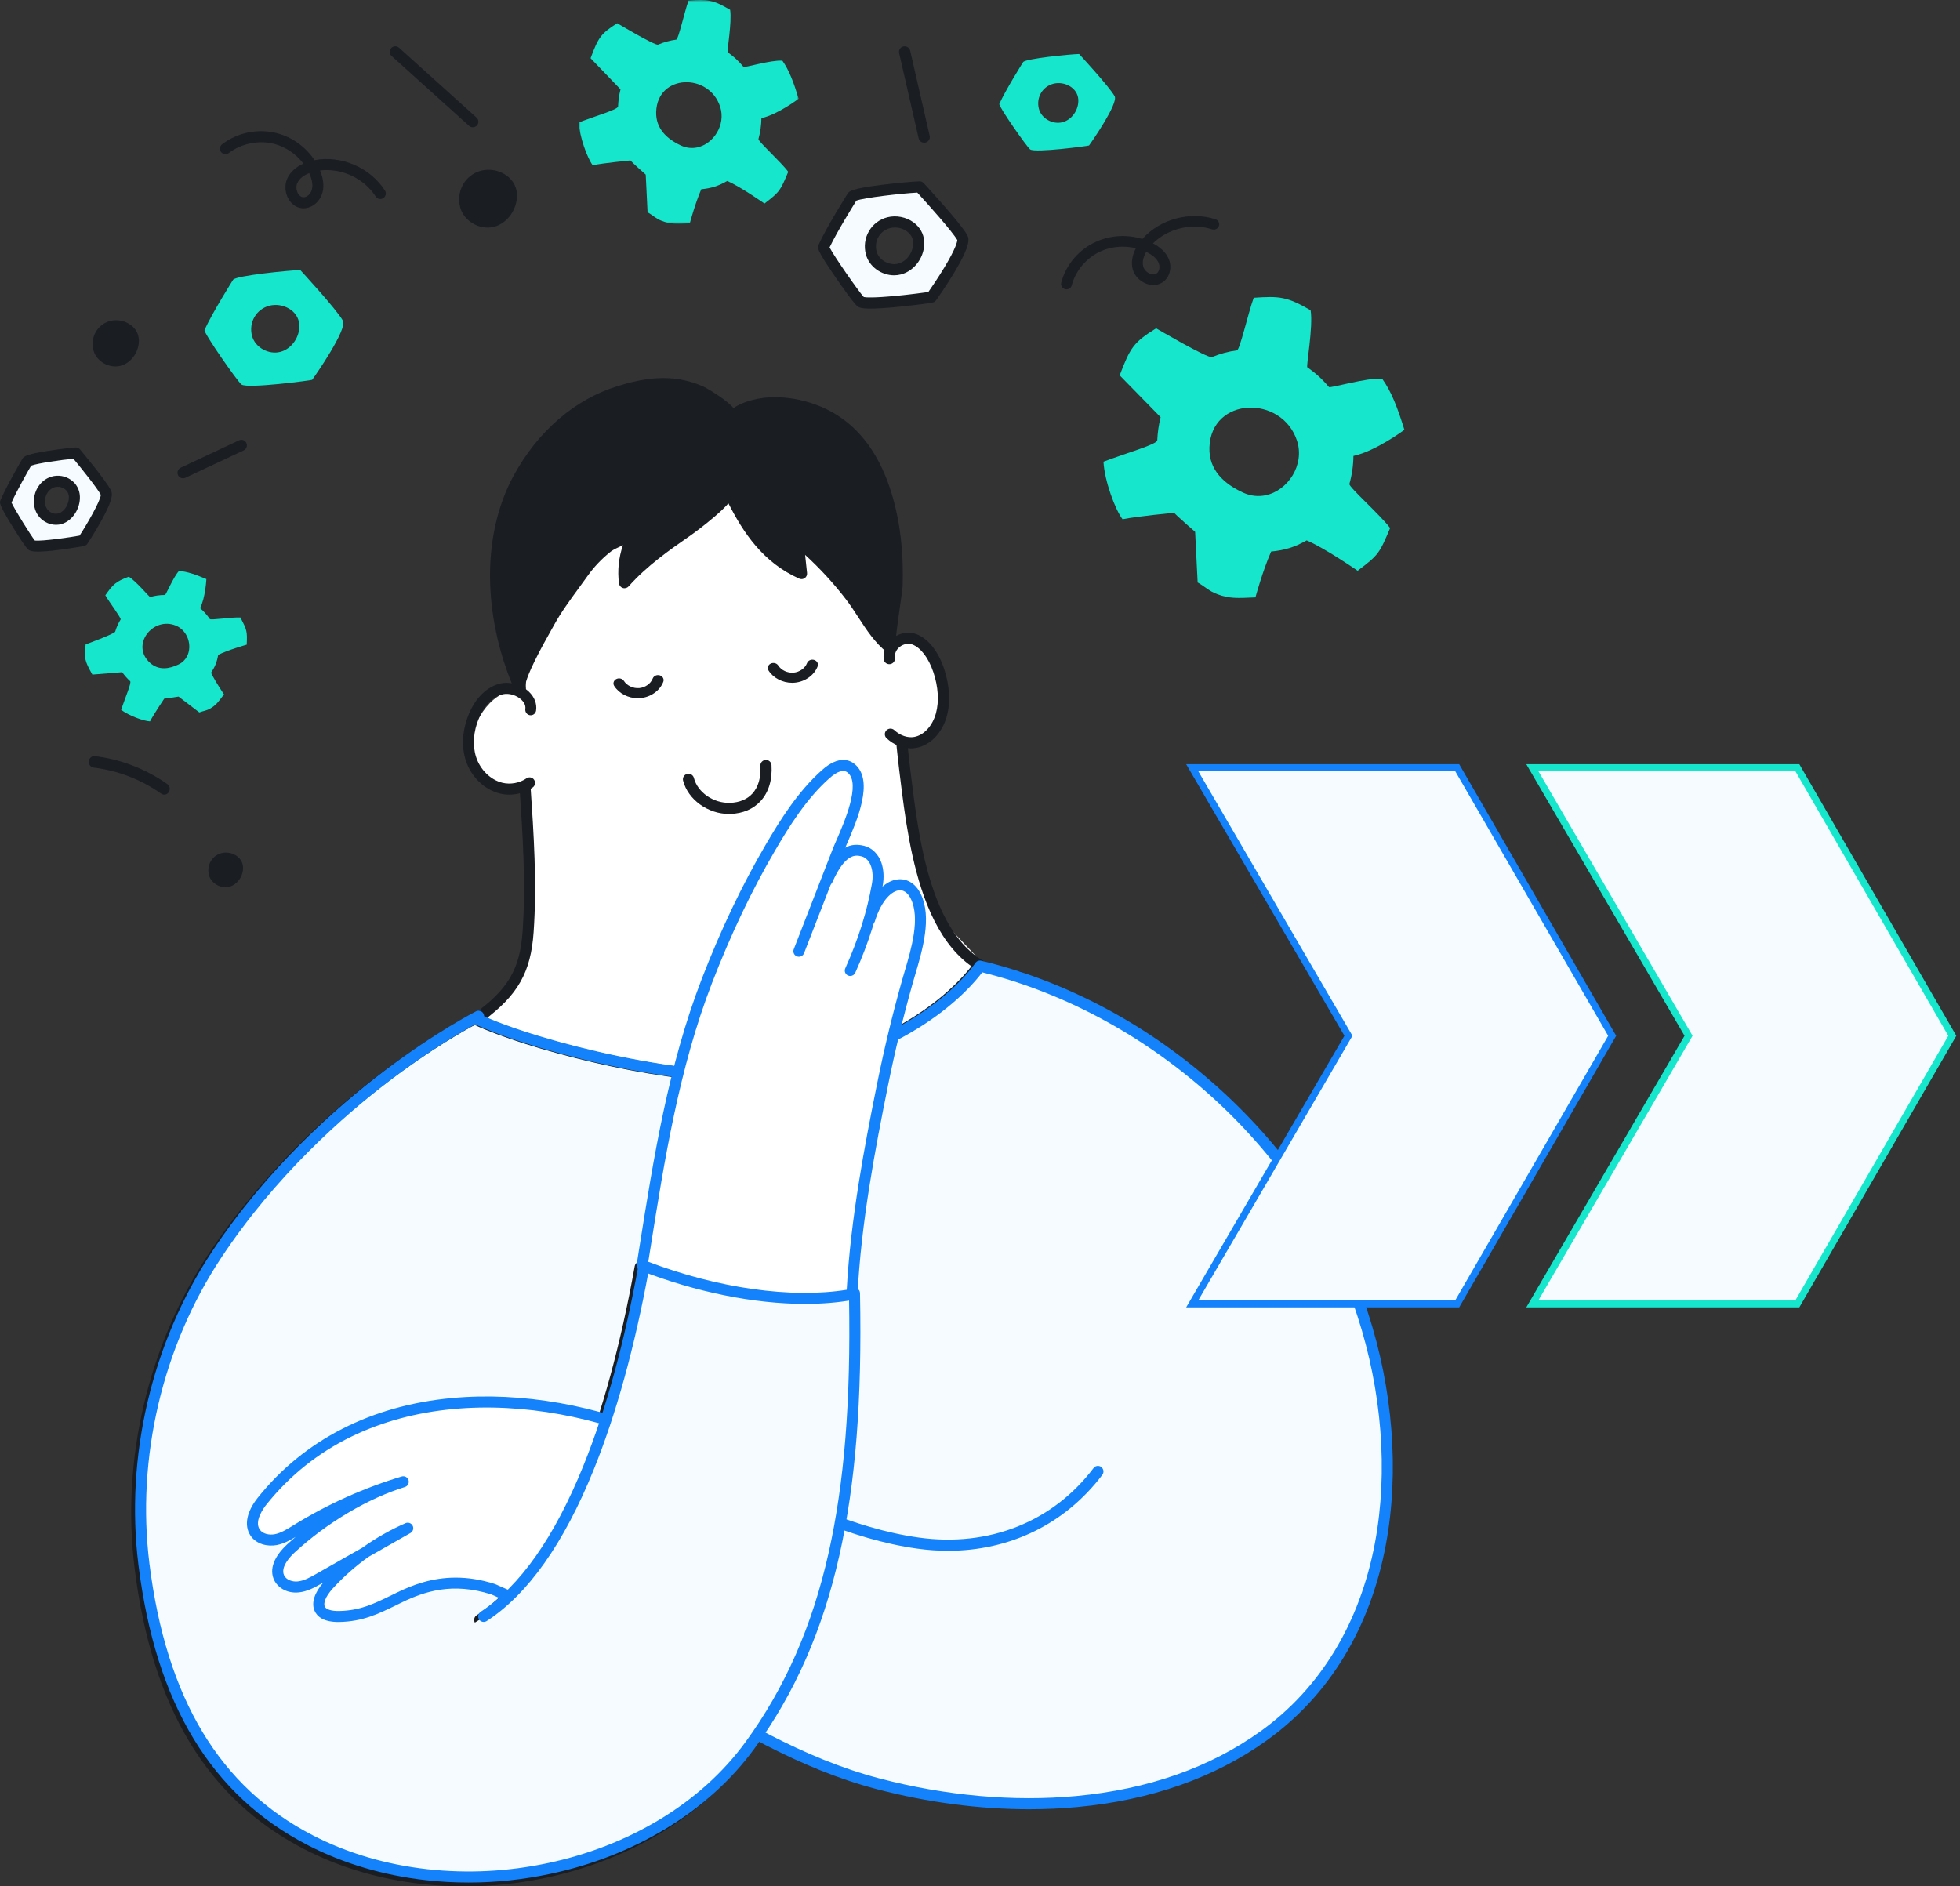
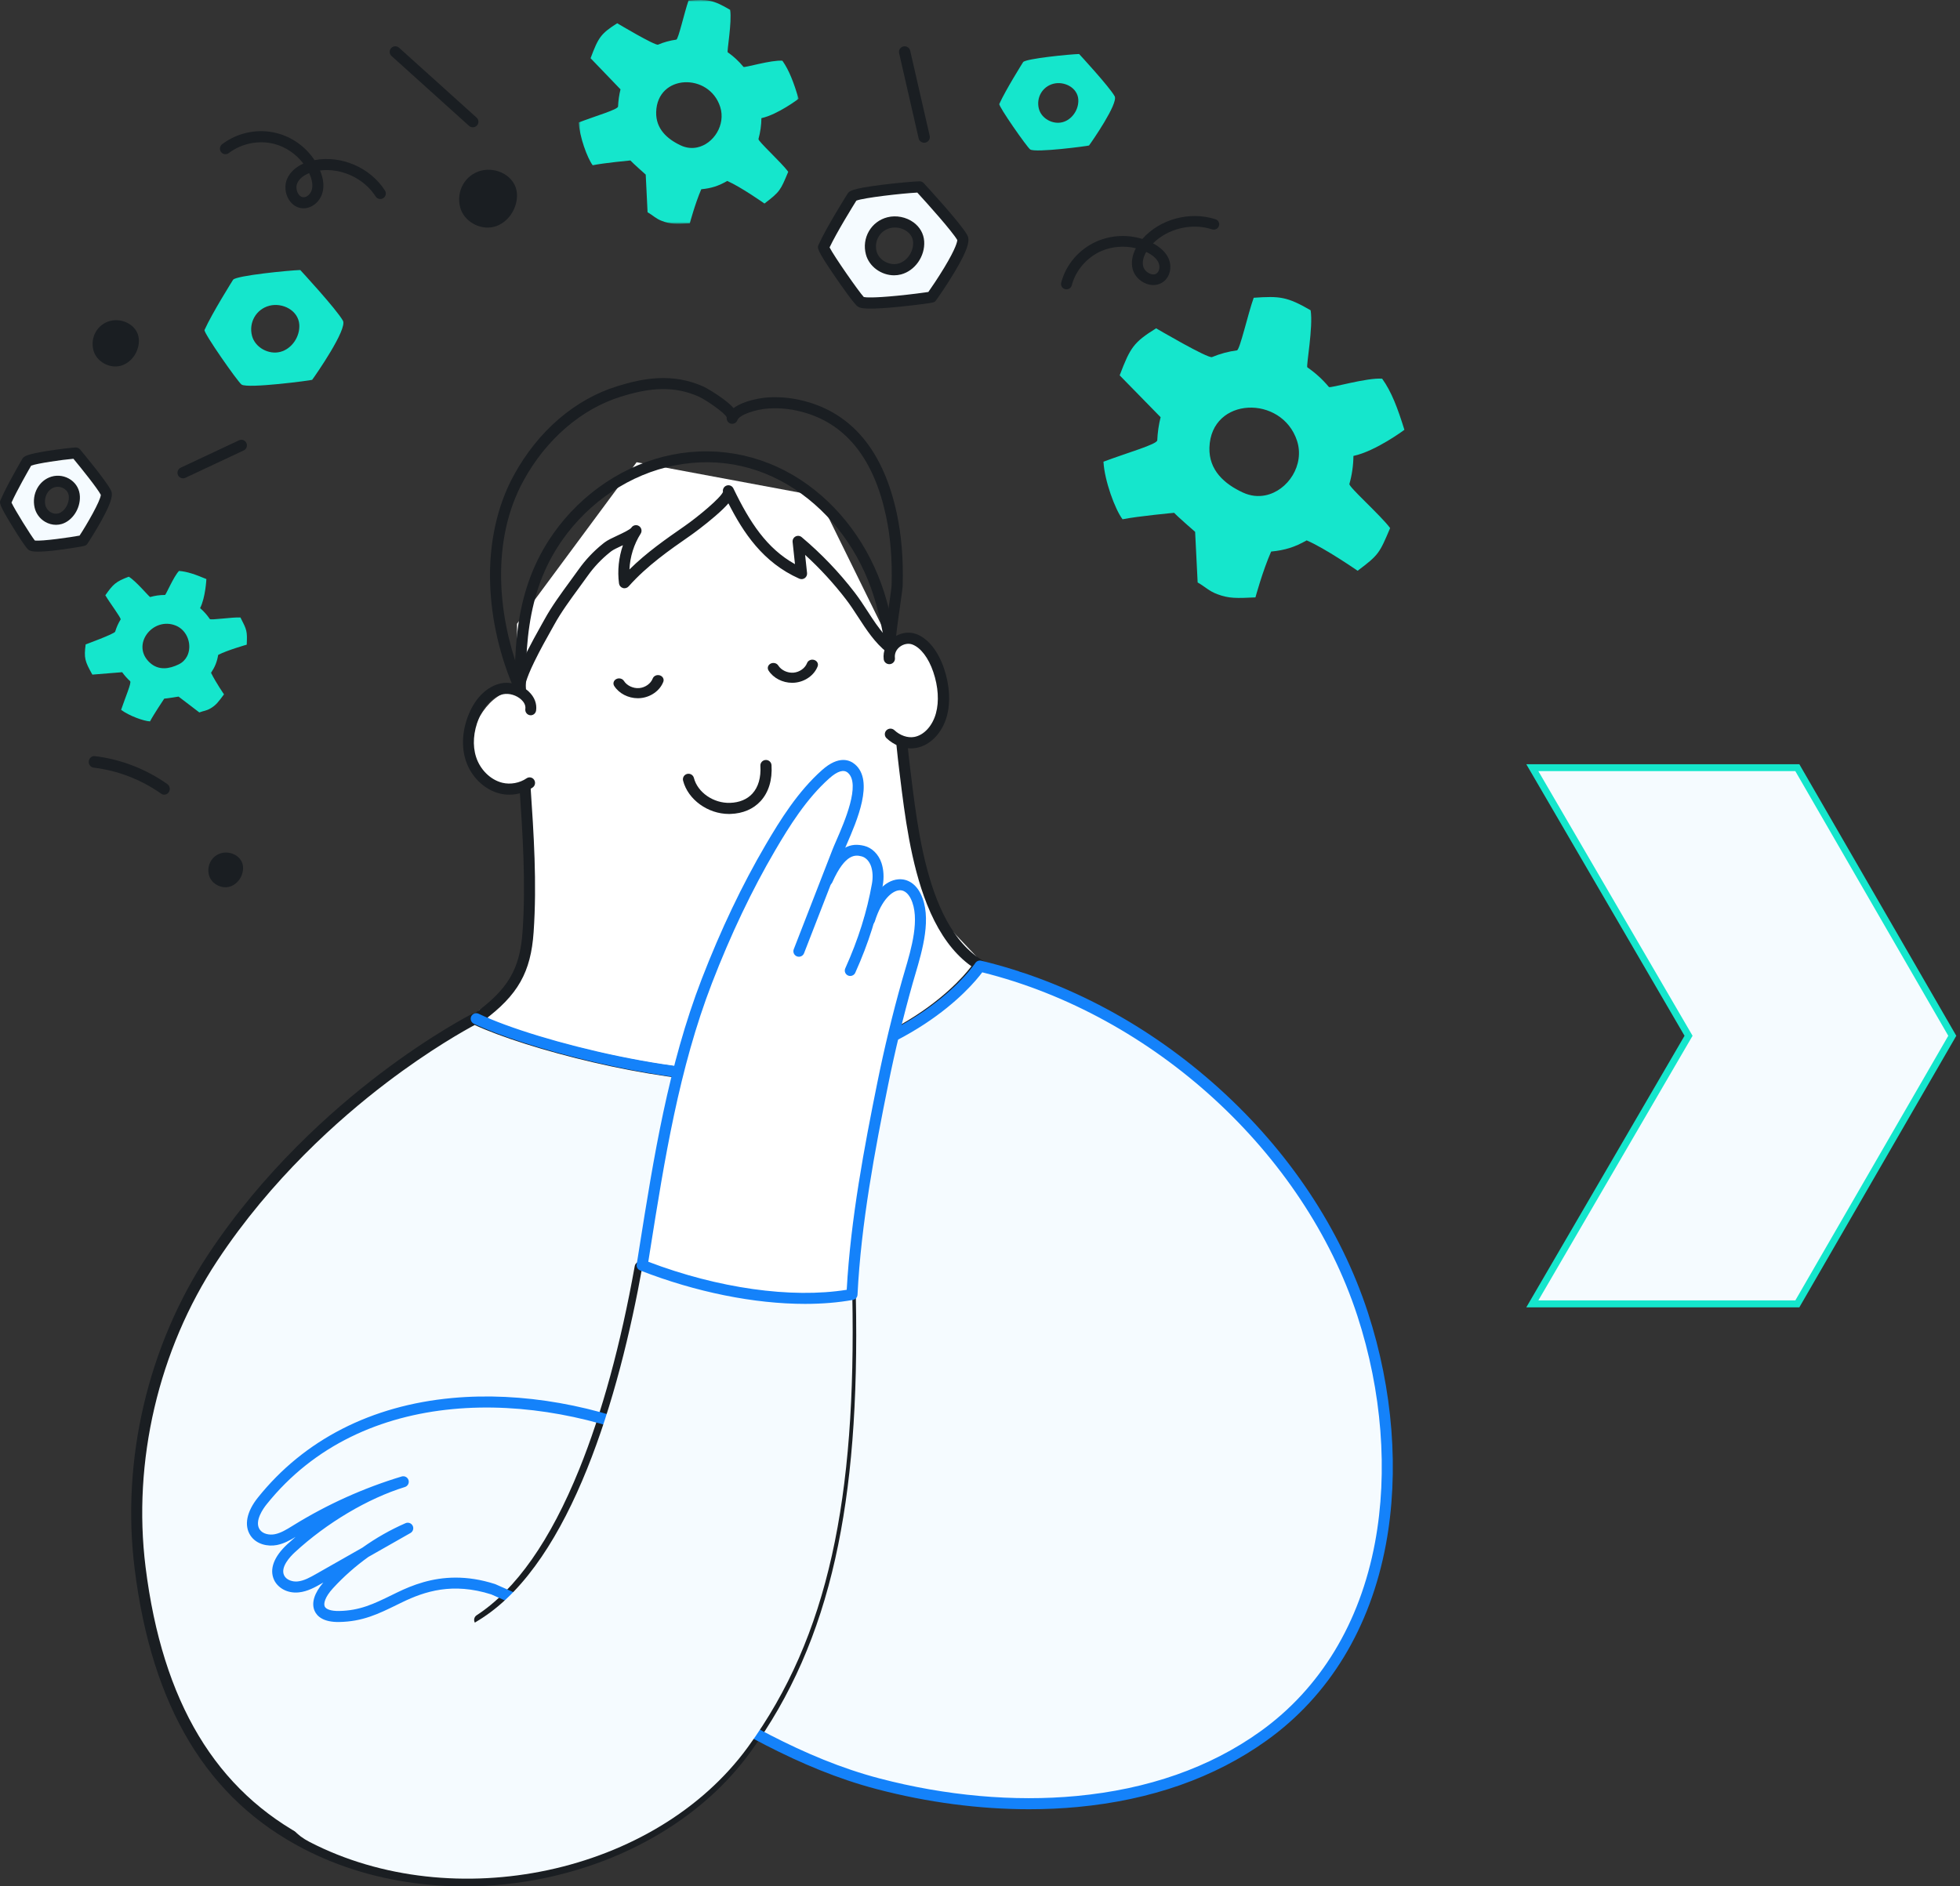
<svg xmlns="http://www.w3.org/2000/svg" width="508" height="489" viewBox="0 0 508 489" fill="none">
  <rect x="0" y="0" width="508" height="489" fill="#333333" stroke="none" />
  <path fill-rule="evenodd" clip-rule="evenodd" d="M124 262L132.5 268.5L178.548 278.678L235.5 267.5L254.208 249.151L245 239.432L237.5 225.5L234 193L231.131 167.5L212 128.586L165 119.822L134 161.698V178L135.962 206L137.396 230.104L135.962 249L130.768 257.949L124 262Z" fill="white" />
  <path fill-rule="evenodd" clip-rule="evenodd" d="M152.195 284.091C164.509 287.96 179.27 289.135 192.696 287.316C205.446 285.588 216.178 282.132 224.592 277.044C224.596 277.041 224.6 277.039 224.604 277.036C226.345 275.982 228.206 274.906 230.175 273.766C236.991 269.822 244.715 265.352 249.262 260.648C250.845 259.009 254.143 257.805 257.331 256.64C258.881 256.074 261.23 255.216 262.438 254.517C252.579 253.395 245.123 246.644 240.262 234.425C236.029 223.786 234.454 210.946 233.304 201.57L233.073 199.692C232.588 195.789 232.211 191.818 231.811 187.614C230.822 177.23 229.801 166.492 227.067 156.572C223.85 144.892 217.004 134.762 207.791 128.048C197.967 120.89 186.569 118.332 174.829 120.656C163.404 122.916 152.813 129.944 145.771 139.939C136.018 153.783 135.816 169.513 136.532 187.156C136.757 192.72 137.136 198.34 137.502 203.774C138.332 216.1 139.191 228.845 138.305 241.646C137.588 252.015 134.261 257.946 125.25 264.626C128.497 270.86 135.797 278.939 152.195 284.091ZM151.33 286.806C133.004 281.049 125.338 271.651 122.133 264.781C121.844 264.161 122.038 263.426 122.596 263.027C131.639 256.554 134.761 251.311 135.443 241.45C136.315 228.842 135.464 216.195 134.639 203.964C134.272 198.511 133.892 192.872 133.665 187.271C132.929 169.103 133.155 152.878 143.421 138.307C150.882 127.716 162.126 120.264 174.269 117.862C186.639 115.416 199.148 118.217 209.488 125.752C219.221 132.845 226.447 143.523 229.835 155.82C232.633 165.979 233.667 176.842 234.666 187.346C235.065 191.53 235.44 195.481 235.92 199.343L236.152 201.225C238.421 219.727 242.219 250.695 264.207 251.805C264.57 251.823 264.914 251.978 265.166 252.238C266.101 253.199 266.053 254.155 265.941 254.64C265.487 256.608 262.884 257.647 258.322 259.313C255.573 260.318 252.457 261.455 251.331 262.62C246.507 267.612 238.598 272.189 231.62 276.227C229.663 277.359 227.814 278.428 226.097 279.468C226.089 279.473 226.087 279.474 226.085 279.476C217.332 284.769 206.229 288.357 193.084 290.138C188.822 290.716 184.426 291 180.015 291C170.111 291 160.119 289.568 151.33 286.806Z" fill="#1A1E22" />
  <path fill-rule="evenodd" clip-rule="evenodd" d="M230.9 171.272C230.914 170.912 230.937 170.528 231.017 170.092C231.51 167.379 234.55 165.209 237.446 166.278C240.448 167.387 242.582 170.819 243.75 174.276C245.016 178.018 245.443 182.163 244.456 185.764C243.47 189.366 240.939 192.314 237.715 192.903C233.395 193.691 228.122 189.542 227.05 185.745C226.367 183.325 225.455 176.31 226.417 173.976C227.104 172.307 230.868 172.115 230.9 171.272Z" fill="white" />
  <path fill-rule="evenodd" clip-rule="evenodd" d="M236.11 194C233.885 194 231.602 193.067 229.788 191.372C229.202 190.824 229.176 189.91 229.733 189.331C230.289 188.752 231.215 188.727 231.802 189.276C233.294 190.671 235.27 191.345 236.96 191.036C239.481 190.576 241.686 188.17 242.579 184.909C243.426 181.816 243.183 178.013 241.895 174.2C240.657 170.535 238.619 167.866 236.444 167.062C235.44 166.691 234.173 166.93 233.215 167.671C232.278 168.396 231.817 169.448 231.95 170.559C232.045 171.35 231.471 172.069 230.668 172.162C229.861 172.256 229.138 171.69 229.042 170.898C228.79 168.796 229.675 166.74 231.408 165.399C233.179 164.029 235.502 163.63 237.471 164.358C240.511 165.481 243.136 168.736 244.673 173.288C246.14 177.632 246.4 182.026 245.406 185.661C244.221 189.99 241.115 193.214 237.493 193.876C237.038 193.959 236.575 194 236.11 194Z" fill="#1A1E22" />
  <path fill-rule="evenodd" clip-rule="evenodd" d="M140.39 185.668C139.163 182.493 138.457 178.998 133.79 179C130.269 179.002 127.216 181.504 125.215 184.367C123.049 187.466 121.719 191.237 122.051 194.988C122.382 198.739 124.543 202.411 127.954 204.092C133.944 207.044 139.666 202.302 142.06 197.017C143.333 194.207 143.421 190.726 141.653 188.191C141.124 187.433 140.736 186.563 140.39 185.668Z" fill="white" />
  <path fill-rule="evenodd" clip-rule="evenodd" d="M129.556 205.709C125.549 204.73 122.08 201.364 120.717 197.134C119.535 193.464 119.821 189.183 121.523 185.077C123.297 180.801 126.307 177.914 129.782 177.157C132.237 176.621 135.17 177.486 137.081 179.306C138.533 180.689 139.197 182.421 138.949 184.183C138.838 184.969 138.124 185.516 137.353 185.402C136.583 185.289 136.048 184.561 136.158 183.775C136.303 182.744 135.694 181.917 135.157 181.406C133.908 180.217 131.939 179.625 130.372 179.967C126.732 180.759 124.787 184.587 124.12 186.196C122.684 189.662 122.426 193.227 123.396 196.237C124.46 199.542 127.136 202.163 130.213 202.915C132.299 203.425 134.701 202.981 136.477 201.759C137.124 201.315 138 201.488 138.435 202.145C138.87 202.803 138.701 203.696 138.056 204.14C136.289 205.356 134.142 206 132.003 206C131.178 206 130.355 205.904 129.556 205.709Z" fill="#1A1E22" />
-   <path fill-rule="evenodd" clip-rule="evenodd" d="M157.636 141.612C157.785 141.492 157.935 141.373 158.087 141.256C159.652 140.046 164.447 138.504 165.359 137.075C162.836 141.029 161.762 145.886 162.381 150.536C167.215 145.103 172.794 141.201 178.707 137.093C180.31 135.98 190.187 128.631 189.279 126.747C193.655 135.83 198.599 143.91 208.216 148.18C207.918 145.4 207.622 142.621 207.325 139.841C212.327 144.038 216.867 148.786 220.846 153.964C224.346 158.518 226.786 163.927 231.224 167.444C230.517 166.884 232.907 153.122 232.961 151.191C233.133 145.078 232.753 138.912 231.47 132.923C228.79 120.405 222.662 109.171 209.825 105.259C206.411 104.218 203.109 103.798 199.578 104.015C196.85 104.183 191.179 105.461 190.261 107.979C190.928 106.142 183.512 101.654 182.221 101.076C175.037 97.861 168.188 98.814 161.061 101.008C149.706 104.503 140.625 113.116 134.992 123.411C125.979 139.886 127.991 161.311 135.355 178C134.292 175.588 141.532 163.289 142.922 160.747C145.313 156.373 148.791 151.994 151.693 147.914C153.371 145.555 155.379 143.425 157.636 141.612Z" fill="#1A1E22" />
  <path fill-rule="evenodd" clip-rule="evenodd" d="M171.898 100.858C168.088 100.858 164.439 101.744 160.957 102.816C150.743 105.961 141.534 113.892 135.692 124.574C127.139 140.213 129.174 159.437 134.383 173.693C135.486 170.94 137.448 167.117 140.429 161.819C140.72 161.301 140.956 160.882 141.115 160.592C142.961 157.215 145.399 153.887 147.756 150.669C148.535 149.605 149.272 148.6 149.986 147.595C151.747 145.118 153.841 142.897 156.208 140.995C156.364 140.869 156.522 140.745 156.68 140.623C157.448 140.029 158.692 139.448 160.01 138.834C161.155 138.299 163.289 137.304 163.631 136.797C164.057 136.128 164.943 135.933 165.611 136.36C166.279 136.787 166.474 137.675 166.048 138.344C164.297 141.089 163.291 144.346 163.141 147.619C167.596 143.212 172.56 139.763 177.386 136.41C181.003 133.896 186.783 129.055 187.386 127.525C187.251 126.893 187.558 126.226 188.166 125.933C188.881 125.588 189.737 125.888 190.081 126.603C190.081 126.603 190.081 126.603 190.081 126.604C194.317 135.398 198.741 142.178 206.045 146.242L205.431 140.494C205.369 139.912 205.666 139.35 206.182 139.074C206.699 138.799 207.331 138.865 207.779 139.241C212.85 143.498 217.477 148.333 221.533 153.612C222.736 155.179 223.818 156.844 224.865 158.454C226.321 160.695 227.721 162.848 229.387 164.695C229.412 164.452 229.44 164.196 229.471 163.923C229.714 161.773 230.096 159.106 230.432 156.754C230.749 154.544 231.076 152.259 231.092 151.67C231.278 145.049 230.8 139.175 229.631 133.713C226.542 119.281 219.581 110.319 208.943 107.075C205.618 106.062 202.518 105.684 199.189 105.89C195.962 106.088 191.643 107.484 191.119 108.919C190.848 109.664 190.025 110.047 189.281 109.776C188.621 109.535 188.245 108.86 188.357 108.19C187.771 106.889 182.718 103.531 181.136 102.823C177.961 101.401 174.88 100.858 171.898 100.858ZM134.798 180C134.247 180 133.722 179.681 133.485 179.144C129.557 170.238 127.325 160.571 127.032 151.189C126.708 140.816 128.833 131.136 133.176 123.195C139.465 111.696 149.032 103.484 160.114 100.071C166.532 98.095 174.187 96.565 182.307 100.201C183.124 100.567 185.431 101.938 187.333 103.34C188.565 104.249 189.491 105.054 190.133 105.788C190.937 105.186 191.989 104.656 193.283 104.203C195.399 103.463 197.631 103.108 199.013 103.023C202.646 102.8 206.166 103.227 209.779 104.328C221.489 107.898 229.112 117.582 232.436 133.111C233.654 138.8 234.152 144.897 233.96 151.751C233.94 152.469 233.698 154.187 233.272 157.162C232.82 160.318 231.991 166.106 232.092 167.394C232.308 167.869 232.257 168.445 231.911 168.882C231.419 169.504 230.517 169.608 229.896 169.116C226.751 166.622 224.57 163.266 222.46 160.02C221.444 158.457 220.394 156.84 219.259 155.363C216.073 151.215 212.522 147.35 208.674 143.839L209.176 148.542C209.23 149.052 209.009 149.553 208.594 149.855C208.18 150.157 207.637 150.215 207.168 150.007C197.713 145.808 192.613 137.994 188.794 130.478C188 131.405 186.875 132.487 185.377 133.783C182.609 136.18 179.659 138.325 179.021 138.769C173.464 142.631 167.717 146.624 162.929 152.01C162.556 152.429 161.974 152.593 161.437 152.428C160.901 152.263 160.51 151.801 160.436 151.245C159.995 147.941 160.365 144.502 161.455 141.328C161.378 141.364 161.3 141.4 161.221 141.437C160.104 141.958 158.949 142.497 158.434 142.895C158.29 143.007 158.147 143.12 158.005 143.234C158.005 143.234 158.004 143.235 158.004 143.235C155.843 144.972 153.931 146.999 152.323 149.261C151.597 150.282 150.82 151.342 150.069 152.368C147.767 155.51 145.387 158.76 143.631 161.971C143.469 162.269 143.227 162.698 142.928 163.229C141.829 165.181 139.99 168.449 138.481 171.558C136.061 176.541 136.101 177.835 136.129 178.03C136.415 178.745 136.086 179.564 135.376 179.877C135.188 179.961 134.991 180 134.798 180Z" fill="#1A1E22" />
  <path fill-rule="evenodd" clip-rule="evenodd" d="M165.315 181C162.833 181 160.429 179.768 159.191 177.813C158.794 177.185 159.036 176.387 159.732 176.029C160.428 175.671 161.315 175.889 161.712 176.517C162.486 177.74 164.113 178.5 165.671 178.37C167.227 178.238 168.668 177.216 169.176 175.884C169.436 175.201 170.26 174.836 171.02 175.072C171.778 175.306 172.181 176.05 171.921 176.733C171.041 179.041 168.639 180.745 165.943 180.973C165.733 180.991 165.524 181 165.315 181Z" fill="#1A1E22" />
  <path fill-rule="evenodd" clip-rule="evenodd" d="M199.191 173.812C198.794 173.185 199.036 172.386 199.732 172.029C200.428 171.67 201.315 171.889 201.712 172.516C202.487 173.74 204.114 174.501 205.671 174.37C207.227 174.238 208.668 173.215 209.176 171.883C209.436 171.201 210.261 170.837 211.02 171.071C211.778 171.306 212.181 172.049 211.921 172.733C211.042 175.041 208.639 176.745 205.943 176.973C205.733 176.991 205.524 177 205.315 177C202.833 177 200.429 175.768 199.191 173.812Z" fill="#1A1E22" />
  <path fill-rule="evenodd" clip-rule="evenodd" d="M177.045 202.366C176.848 201.597 177.315 200.816 178.089 200.62C178.862 200.424 179.65 200.888 179.847 201.657C180.816 205.43 184.938 208.268 189.237 208.122C191.653 208.038 193.646 207.21 195.002 205.726C196.549 204.033 197.267 201.543 197.078 198.526C197.029 197.734 197.635 197.052 198.432 197.003C199.225 196.951 199.916 197.556 199.965 198.348C200.203 202.157 199.227 205.377 197.143 207.657C195.25 209.729 192.551 210.882 189.337 210.993C189.2 210.998 189.063 211 188.926 211C183.474 211 178.305 207.274 177.045 202.366Z" fill="#1A1E22" />
  <path fill-rule="evenodd" clip-rule="evenodd" d="M253.635 250C253.634 250 239.384 271.973 199.577 278.022C179.533 281.068 138.557 270.972 123.372 263.662C123.372 263.662 82.958 284.114 55.634 325.584C40.915 347.923 33.284 376.988 36.883 405.902C40.745 436.926 52.428 463.268 79.901 477.477C117.194 496.765 169.491 485.858 193.503 452.855L196.402 449.49C201.703 452.148 210.961 457.839 227.312 462.141C259.75 470.676 298.758 470.008 326.958 449.749C361.279 425.091 364.796 377.71 352.602 340.269C339.086 298.769 302.342 264.549 260.656 251.911C258.33 251.206 255.989 250.568 253.635 250Z" fill="#F5FBFF" />
  <path fill-rule="evenodd" clip-rule="evenodd" d="M120.405 489C116.741 489 113.085 488.798 109.447 488.393C98.385 487.16 88.064 484.103 78.773 479.306C53.733 466.379 39.379 442.595 34.889 406.596C31.389 378.526 38.322 348.883 53.91 325.267C68.169 303.665 86.006 287.846 98.457 278.379C111.956 268.116 122.253 262.874 122.356 262.822C122.752 262.622 123.22 262.617 123.621 262.81C131.322 266.51 145.467 270.812 159.658 273.768C176.277 277.23 190.308 278.397 199.169 277.053C219.42 273.981 232.811 266.686 240.479 261.108C248.737 255.099 252.225 249.867 252.369 249.647C252.768 249.04 253.558 248.826 254.208 249.151C254.915 249.506 255.202 250.367 254.848 251.075C254.819 251.134 254.786 251.191 254.75 251.243C253.967 252.424 239.232 273.877 199.598 279.888C196.977 280.286 194.031 280.468 190.862 280.468C168.983 280.47 136.238 271.815 123.035 265.704C120.653 266.973 111.573 272.003 100.132 280.707C87.875 290.033 70.321 305.608 56.3 326.849C41.083 349.902 34.315 378.84 37.732 406.241C42.096 441.23 55.95 464.296 80.086 476.757C89.065 481.393 99.051 484.349 109.764 485.542C120.127 486.697 130.655 486.154 141.055 483.931C151.484 481.702 161.177 477.911 169.867 472.663C178.891 467.212 186.384 460.446 192.138 452.552C202.384 438.494 209.433 422.42 213.687 403.41C217.763 385.195 219.449 364.167 218.977 337.315C212.81 336.445 183.994 332.431 167.086 330.078C163.441 350.024 158.638 367.449 152.805 381.89C145.1 400.965 135.78 414.164 125.104 421.119C124.44 421.551 123.554 421.363 123.122 420.699C122.691 420.035 122.878 419.147 123.541 418.715C133.716 412.086 142.668 399.335 150.149 380.814C156.04 366.231 160.872 348.534 164.512 328.215C164.648 327.456 165.358 326.941 166.119 327.047C166.119 327.047 179.736 328.943 193.352 330.84C200.16 331.789 206.968 332.738 212.075 333.452C214.628 333.809 216.756 334.107 218.246 334.316L219.976 334.56C220.747 334.669 221.802 334.819 221.819 336.048C222.368 363.711 220.672 385.317 216.483 404.037C212.141 423.438 204.935 439.861 194.452 454.242C188.473 462.446 180.699 469.47 171.347 475.119C162.384 480.532 152.394 484.44 141.653 486.736C134.601 488.244 127.489 489 120.405 489Z" fill="#1A1E22" />
-   <path fill-rule="evenodd" clip-rule="evenodd" d="M172.926 374.132C139.732 359.41 94.07 357.712 68.51 389.637C66.667 391.939 65.049 395.242 66.661 397.729C67.766 399.431 70.055 399.984 72.021 399.609C73.987 399.233 75.723 398.114 77.432 397.06C86.062 391.742 95.366 387.556 105.044 384.635C94.741 387.809 83.972 394.491 76 401.838C73.851 403.819 71.648 406.779 72.907 409.447C73.75 411.232 75.923 412.031 77.856 411.834C79.789 411.637 81.545 410.655 83.24 409.693C90.895 405.346 98.552 401 106.207 396.653C98.516 400 91.523 404.989 85.812 411.202C81.751 415.62 82.195 419.592 88.43 419.484C94.757 419.375 98.734 417.137 104.14 414.523C110.723 411.339 118.357 409.24 128.344 412.442C138.741 416.951 149.829 422.494 161.752 429C161.752 429 173.01 417.384 178.664 408.446C188.338 393.149 190 382.241 190 382.241C184.281 379.443 178.603 376.65 172.926 374.132Z" fill="white" />
  <path fill-rule="evenodd" clip-rule="evenodd" d="M118.114 408.957C121.2 408.957 124.582 409.432 128.282 410.62C128.327 410.634 128.371 410.651 128.414 410.67C138.245 414.938 148.918 420.218 161.012 426.796C163.611 424.045 172.333 414.62 177.014 407.212C183.915 396.288 187.063 386.843 187.971 382.515C182.689 379.927 177.233 377.255 171.898 374.886C138.567 360.087 93.841 359.025 69.058 390.013C68.288 390.976 65.884 394.287 67.29 396.456C68.084 397.681 69.866 397.967 71.188 397.715C72.793 397.408 74.277 396.49 75.849 395.517L76.123 395.348C84.875 389.949 94.289 385.708 104.104 382.744C104.857 382.516 105.653 382.94 105.883 383.692C106.113 384.444 105.691 385.241 104.939 385.472C95.36 388.426 84.695 394.754 76.41 402.399C75.239 403.479 72.625 406.223 73.637 408.369C74.209 409.583 75.837 410.085 77.153 409.949C78.82 409.78 80.427 408.866 81.981 407.983L93.93 401.192C97.438 398.69 101.198 396.551 105.111 394.846C105.808 394.544 106.62 394.837 106.96 395.515C107.3 396.193 107.049 397.019 106.389 397.394L95.468 403.601C92.15 405.98 89.07 408.701 86.316 411.7C84.192 414.013 83.829 415.698 84.162 416.439C84.508 417.206 85.888 417.638 87.859 417.61C93.307 417.516 96.949 415.734 101.559 413.477C102.026 413.249 102.502 413.016 102.99 412.78C106.953 410.861 111.94 408.957 118.114 408.957ZM161.29 430C161.057 430 160.821 429.943 160.605 429.825C148.216 423.058 137.334 417.657 127.341 413.315C117.299 410.113 110.027 412.544 104.236 415.347C103.752 415.582 103.279 415.813 102.816 416.04C98.081 418.357 93.993 420.358 87.909 420.463C83.76 420.535 82.161 418.951 81.557 417.61C80.644 415.583 81.44 412.978 83.8 410.232L83.394 410.463C81.667 411.445 79.71 412.557 77.443 412.788C74.226 413.116 71.915 411.415 71.052 409.584C69.754 406.831 70.968 403.534 74.471 400.302C75.168 399.659 75.882 399.025 76.61 398.401C75.114 399.31 73.545 400.169 71.725 400.518C69.419 400.958 66.412 400.354 64.891 398.007C63.218 395.424 63.923 391.862 66.825 388.232C78.795 373.266 96.218 364.333 117.213 362.4C135.153 360.747 154.988 364.256 173.058 372.279C178.498 374.695 184.037 377.408 189.393 380.033L190.2 380.429C190.76 380.703 191.077 381.308 190.984 381.925C190.914 382.383 189.163 393.328 179.43 408.734C173.757 417.714 162.782 429.085 162.318 429.565C162.041 429.85 161.668 430 161.29 430Z" fill="#1482FA" />
  <path fill-rule="evenodd" clip-rule="evenodd" d="M266.728 469C253.832 469 240.394 467.237 227.235 463.785C207.003 458.477 189.205 447.631 171.993 437.141C168.378 434.938 164.64 432.66 160.937 430.468C160.256 430.065 160.031 429.187 160.434 428.506C160.837 427.825 161.715 427.6 162.396 428.003C166.115 430.204 169.861 432.487 173.484 434.695C190.519 445.078 208.135 455.814 227.962 461.015C245.131 465.519 262.776 467.096 278.989 465.572C297.544 463.83 313.572 458.205 326.627 448.854C342.196 437.701 352.486 420.756 356.384 399.85C359.809 381.482 358.181 360.607 351.8 341.071C337.981 298.77 298.99 263.108 254.581 252.053C251.453 256.236 235.994 274.396 200.018 279.846C197.397 280.244 194.452 280.425 191.283 280.425C169.037 280.427 135.555 271.489 122.813 265.373C122.099 265.031 121.799 264.175 122.141 263.462C122.484 262.749 123.339 262.448 124.052 262.791C131.752 266.486 145.895 270.782 160.083 273.734C176.7 277.192 190.729 278.357 199.589 277.015C219.837 273.947 233.226 266.662 240.892 261.091C249.15 255.091 252.637 249.865 252.781 249.646C253.123 249.127 253.75 248.897 254.33 249.043C276.618 254.412 297.909 265.834 315.903 282.078C334.124 298.525 347.478 318.618 354.523 340.182C361.05 360.166 362.712 381.543 359.2 400.375C355.164 422.022 344.477 439.591 328.295 451.182C314.822 460.833 298.324 466.633 279.257 468.424C275.16 468.809 270.972 469 266.728 469Z" fill="#1482FA" />
-   <path fill-rule="evenodd" clip-rule="evenodd" d="M245.736 402C243.136 402 240.492 401.818 237.811 401.449C220.279 399.034 203.557 390.759 188.803 383.458C188.092 383.107 187.798 382.24 188.147 381.522C188.496 380.805 189.354 380.509 190.066 380.861C204.625 388.065 221.127 396.231 238.2 398.582C256.367 401.085 272.854 394.519 283.427 380.568C283.908 379.933 284.807 379.812 285.437 380.298C286.066 380.783 286.186 381.691 285.705 382.326C276.053 395.062 261.778 402 245.736 402Z" fill="#1482FA" />
  <path fill-rule="evenodd" clip-rule="evenodd" d="M125.035 419.396C148.044 404.384 160.451 362.094 166.549 328C166.549 328 220.902 335.576 220.902 335.596C221.945 388.269 214.762 424.146 193.866 452.857C169.848 485.859 117.536 496.764 80.234 477.477C52.753 463.269 125.035 419.396 125.035 419.396Z" fill="#F5FBFF" />
-   <path fill-rule="evenodd" clip-rule="evenodd" d="M121.442 488C117.776 488 114.119 487.798 110.48 487.394C99.412 486.163 89.088 483.111 79.792 478.32C54.742 465.412 40.381 441.663 35.89 405.717C32.388 377.688 39.324 348.088 54.919 324.507C69.184 302.937 87.028 287.141 99.485 277.688C112.99 267.44 123.291 262.206 123.394 262.154C124.099 261.798 124.962 262.081 125.318 262.787C125.675 263.493 125.392 264.354 124.685 264.711C124.585 264.762 114.468 269.907 101.161 280.012C88.898 289.324 71.337 304.877 57.31 326.086C42.086 349.106 35.315 378.001 38.734 405.362C43.099 440.3 56.959 463.332 81.106 475.775C90.089 480.404 100.079 483.355 110.797 484.547C121.164 485.7 131.696 485.159 142.101 482.939C152.534 480.713 162.232 476.927 170.925 471.687C179.954 466.244 187.45 459.487 193.206 451.605C203.457 437.568 210.509 421.517 214.764 402.536C218.842 384.347 220.528 363.35 220.057 336.537C213.887 335.669 185.059 331.661 168.144 329.311C164.497 349.228 159.692 366.627 153.856 381.047C146.148 400.094 136.824 413.273 126.143 420.218C125.479 420.65 124.592 420.462 124.16 419.799C123.729 419.137 123.917 418.249 124.58 417.818C134.759 411.199 143.715 398.466 151.199 379.973C157.093 365.411 161.927 347.74 165.568 327.451C165.704 326.693 166.414 326.179 167.176 326.285C167.176 326.285 180.798 328.177 194.421 330.072C201.232 331.02 208.043 331.968 213.151 332.68C215.706 333.037 217.835 333.334 219.325 333.543L221.056 333.786C221.827 333.896 222.883 334.045 222.9 335.273C223.449 362.894 221.752 384.469 217.561 403.162C213.218 422.534 206.009 438.933 195.521 453.293C189.539 461.485 181.762 468.498 172.406 474.139C163.439 479.544 153.445 483.447 142.7 485.739C135.644 487.245 128.529 488 121.442 488Z" fill="#1482FA" />
  <path fill-rule="evenodd" clip-rule="evenodd" d="M236.774 232.003C232.755 223.81 227.01 233.21 224.299 238.421C225.328 235.31 226.252 232.156 226.832 228.823C227.133 227.094 227.098 225.275 226.56 223.605C226.022 221.937 224.756 220.412 223.056 219.999C220.441 219.364 217.734 221.07 215.12 224.026C215.609 222.822 216.091 221.618 216.556 220.415C218.224 216.106 225.058 203.027 220.133 198.803C218.081 197.043 215.494 198.469 213.478 200.27C207.583 205.54 203.151 212.542 199.197 219.314C192.74 230.37 187.339 242.059 182.747 254.006C173.61 277.773 169.992 302.766 166 327.883C166 327.883 183.541 334.155 189.642 335.161C213.61 339.113 220.285 335.465 220.285 335.465C221.173 317.318 224.651 298.497 228.237 280.688C230.03 271.784 232.156 262.946 234.611 254.202C236.356 247.989 239.86 238.293 236.774 232.003Z" fill="white" />
  <path fill-rule="evenodd" clip-rule="evenodd" d="M220.373 253C220.18 253 219.984 252.961 219.796 252.878C219.081 252.563 218.76 251.733 219.079 251.025C222.45 243.53 224.714 236.34 225.999 229.043C226.281 227.444 226.203 225.906 225.776 224.597C225.342 223.267 224.374 222.244 223.309 221.99C221.858 221.643 219.157 221.001 215.715 228.735C215.4 229.445 214.564 229.767 213.846 229.454C213.13 229.141 212.805 228.312 213.121 227.603C216.996 218.896 220.781 218.5 223.973 219.26C226.007 219.746 227.732 221.46 228.474 223.733C229.043 225.475 229.153 227.478 228.792 229.526C227.467 237.053 225.136 244.46 221.668 252.167C221.433 252.69 220.915 253 220.373 253Z" fill="#1482FA" />
  <path fill-rule="evenodd" clip-rule="evenodd" d="M208.672 338C195.547 338 180.355 334.978 165.908 329.324C165.283 329.08 164.912 328.433 165.018 327.771C165.252 326.305 165.485 324.839 165.718 323.373C169.397 300.204 173.202 276.247 181.876 253.784C186.782 241.077 192.361 229.363 198.459 218.967C202.231 212.535 206.781 205.205 213.052 199.625C217.434 195.725 220.29 197.021 221.602 198.142C226.614 202.422 222.11 212.767 219.419 218.948C219.01 219.887 218.657 220.697 218.422 221.303L208.396 247.1C208.11 247.835 207.282 248.199 206.545 247.915C205.809 247.63 205.443 246.803 205.728 246.068L215.754 220.271C216.01 219.612 216.374 218.778 216.794 217.811C218.857 213.075 223.148 203.22 219.742 200.311C218.67 199.396 217.06 199.882 214.956 201.755C208.997 207.059 204.591 214.164 200.929 220.409C194.909 230.673 189.396 242.247 184.546 254.81C175.981 276.991 172.2 300.797 168.544 323.82C168.371 324.907 168.198 325.994 168.025 327.081C186.06 333.957 205.102 336.643 219.455 334.346C220.464 316.007 224.073 297.032 227.39 280.632C229.19 271.735 231.347 262.81 233.802 254.105C234.006 253.38 234.235 252.608 234.474 251.8C236.195 245.982 238.552 238.014 236.059 232.968C235.63 232.1 234.677 230.659 233.071 230.787C231.273 230.926 228.539 233.116 226.75 238.829C226.514 239.581 225.711 240.001 224.957 239.765C224.203 239.53 223.783 238.73 224.019 237.977C225.898 231.976 229.2 228.223 232.85 227.94C235.248 227.756 237.35 229.127 238.625 231.706C241.612 237.753 239.073 246.339 237.218 252.608C236.982 253.404 236.758 254.165 236.556 254.878C234.12 263.514 231.98 272.369 230.195 281.197C226.829 297.836 223.162 317.136 222.253 335.63C222.22 336.293 221.734 336.846 221.08 336.964C217.248 337.66 213.076 338 208.672 338Z" fill="#1482FA" />
  <path fill-rule="evenodd" clip-rule="evenodd" d="M336.169 114.262C338.206 120.509 333.815 127.201 327.986 128.397C326.144 128.776 324.158 128.605 322.186 127.698C317.329 125.464 313.289 121.879 313.463 116.043C313.859 102.759 332.266 102.295 336.169 114.262ZM358.232 98.166C354.3 97.843 344.748 100.695 344.442 100.329C342.757 98.316 340.869 96.615 338.841 95.224C338.491 94.984 340.401 84.687 339.692 80.429C333.577 76.889 331.689 76.724 324.94 77.187C323.451 81.319 321.354 90.719 320.595 90.82C318.393 91.115 316.222 91.696 314.136 92.564C313.086 93.002 299.647 85.107 299.647 85.107C293.794 88.757 292.945 90.09 290.201 97.3L300.812 108.149C300.325 110.08 300.036 112.092 299.943 114.132C299.895 115.184 292.275 117.33 286 119.684C286.276 124.649 289.022 132.096 290.947 134.607C295.019 133.792 304.32 132.935 304.32 132.935C305.135 133.85 309.758 137.869 309.758 137.869L310.411 150.99C312.5 152.183 313.252 153.179 315.528 154.035C318.527 155.164 320.533 155.093 325.392 154.858C325.392 154.858 327.237 148.041 329.459 142.977C333.053 142.628 335.574 141.837 338.667 140.082C343.445 142.116 351.873 147.956 351.873 147.956C357.394 143.814 357.547 143.372 360.297 136.892C357.929 133.662 349.53 126.216 349.743 125.459C350.411 123.093 350.761 120.646 350.788 118.19C356.61 116.939 364 111.419 364 111.419C362.239 105.763 360.673 101.572 358.232 98.166Z" fill="#15E6CC" />
  <mask id="mask0_80_334" style="mask-type:alpha" maskUnits="userSpaceOnUse" x="150" y="0" width="57" height="58">
    <path fill-rule="evenodd" clip-rule="evenodd" d="M150 0H207V58H150V0Z" fill="white" />
  </mask>
  <g mask="url(#mask0_80_334)">
    <path fill-rule="evenodd" clip-rule="evenodd" d="M186.662 27.707C188.151 32.353 184.942 37.329 180.682 38.218C179.336 38.499 177.884 38.373 176.444 37.698C172.895 36.037 169.942 33.371 170.069 29.032C170.359 19.154 183.81 18.809 186.662 27.707ZM202.785 15.739C199.912 15.498 192.931 17.619 192.708 17.347C191.476 15.85 190.096 14.585 188.615 13.551C188.359 13.373 189.754 5.716 189.237 2.55C184.768 -0.083 183.388 -0.205 178.456 0.139C177.368 3.211 175.835 10.201 175.281 10.276C173.672 10.495 172.085 10.927 170.561 11.573C169.793 11.899 159.973 6.028 159.973 6.028C155.695 8.742 155.075 9.733 153.07 15.095L160.825 23.162C160.468 24.598 160.257 26.094 160.189 27.611C160.154 28.393 154.585 29.989 150 31.739C150.201 35.431 152.209 40.969 153.615 42.836C156.591 42.23 163.388 41.593 163.388 41.593C163.983 42.273 167.361 45.261 167.361 45.261L167.839 55.019C169.366 55.905 169.915 56.646 171.578 57.283C173.77 58.122 175.236 58.069 178.786 57.894C178.786 57.894 180.135 52.825 181.758 49.06C184.384 48.8 186.227 48.212 188.487 46.907C191.979 48.42 198.138 52.762 198.138 52.762C202.172 49.682 202.284 49.354 204.294 44.535C202.563 42.133 196.425 36.596 196.582 36.033C197.069 34.274 197.326 32.455 197.345 30.628C201.599 29.698 207 25.594 207 25.594C205.712 21.388 204.569 18.271 202.785 15.739Z" fill="#15E6CC" />
  </g>
  <path fill-rule="evenodd" clip-rule="evenodd" d="M45.563 162.169C48.688 163.435 49.897 167.417 48.473 170.142C48.024 171.004 47.311 171.74 46.312 172.225C43.853 173.421 41.127 173.841 38.884 171.828C33.777 167.248 39.578 159.743 45.563 162.169ZM46.393 148C44.988 149.462 43.006 154.226 42.763 154.227C41.421 154.229 40.137 154.417 38.93 154.763C38.721 154.823 35.285 150.632 33.376 149.498C29.993 150.761 29.314 151.46 27.302 154.309C28.447 156.279 31.469 160.246 31.263 160.583C30.663 161.56 30.186 162.621 29.85 163.743C29.681 164.308 22.201 167.046 22.201 167.046C21.736 170.598 21.985 171.381 23.935 174.877L31.66 174.252C32.263 175.09 32.962 175.875 33.735 176.591C34.134 176.961 32.502 180.718 31.39 184.007C33.436 185.55 37.264 186.933 38.879 187C39.882 185.103 42.568 181.104 42.568 181.104C43.193 181.083 46.28 180.575 46.28 180.575L51.663 184.682C52.812 184.245 53.449 184.277 54.526 183.653C55.946 182.831 56.571 182.006 58.058 179.988C58.058 179.988 55.971 176.982 54.698 174.408C55.728 172.857 56.237 171.587 56.55 169.768C58.906 168.537 63.947 167.116 63.947 167.116C64.109 163.532 63.985 163.324 62.325 160.068C60.283 159.939 54.618 160.814 54.389 160.476C53.674 159.422 52.824 158.467 51.864 157.639C53.264 154.898 53.491 150.109 53.491 150.109C50.69 148.929 48.529 148.159 46.393 148Z" fill="#15E6CC" />
  <path fill-rule="evenodd" clip-rule="evenodd" d="M72.646 91.217C69.638 92 66.126 90.093 65.325 87.076C64.409 83.628 66.372 80.133 69.85 79.246C73.227 78.386 77.328 80.465 77.571 84.137C77.777 87.253 75.655 90.434 72.646 91.217ZM88.878 83.131C87.203 80.134 77.826 70 77.826 70C74.904 70.081 61.228 71.433 60.416 72.516C60.416 72.516 54.997 81.115 53.008 85.537C52.697 86.228 61.637 99.015 62.611 99.688C64.222 100.801 80.811 98.585 80.906 98.459C81.779 97.291 90.097 85.311 88.878 83.131Z" fill="#15E6CC" />
  <path fill-rule="evenodd" clip-rule="evenodd" d="M275.372 31.681C272.865 32.333 269.938 30.744 269.27 28.23C268.507 25.356 270.143 22.444 273.041 21.705C275.855 20.988 279.273 22.721 279.476 25.781C279.647 28.377 277.879 31.028 275.372 31.681ZM288.899 24.942C287.502 22.445 279.688 14 279.688 14C277.253 14.068 265.857 15.195 265.18 16.096C265.18 16.096 260.664 23.263 259.007 26.947C258.747 27.523 266.197 38.18 267.009 38.74C268.352 39.668 282.176 37.821 282.255 37.715C282.983 36.742 289.914 26.759 288.899 24.942Z" fill="#15E6CC" />
  <path fill-rule="evenodd" clip-rule="evenodd" d="M233.646 70.217C230.638 71 227.126 69.093 226.325 66.076C225.409 62.628 227.372 59.133 230.85 58.247C234.227 57.386 238.328 59.465 238.571 63.137C238.777 66.253 236.655 69.434 233.646 70.217ZM249.878 62.131C248.203 59.134 238.826 49 238.826 49C235.904 49.081 222.228 50.433 221.416 51.516C221.416 51.516 215.997 60.115 214.008 64.537C213.697 65.228 222.637 78.015 223.611 78.688C225.222 79.801 241.811 77.585 241.905 77.459C242.779 76.291 251.097 64.311 249.878 62.131Z" fill="#F5FBFF" />
  <path fill-rule="evenodd" clip-rule="evenodd" d="M231.94 58.979C231.523 58.979 231.109 59.028 230.71 59.13C229.427 59.457 228.359 60.256 227.705 61.378C227.035 62.525 226.859 63.886 227.211 65.21C227.795 67.413 230.513 68.932 232.799 68.337C235.093 67.739 236.825 65.224 236.66 62.731C236.569 61.352 235.746 60.476 235.071 59.983C234.177 59.33 233.05 58.979 231.94 58.979ZM231.736 71.367C228.449 71.367 225.275 69.142 224.429 65.957C223.878 63.879 224.159 61.732 225.222 59.912C226.269 58.117 227.967 56.842 230.002 56.323C232.268 55.745 234.859 56.249 236.763 57.64C238.421 58.851 239.405 60.59 239.533 62.538C239.79 66.417 237.149 70.195 233.521 71.14C232.931 71.293 232.331 71.367 231.736 71.367ZM223.885 76.999C224.307 77.089 226.111 77.299 232.681 76.649C236.237 76.298 239.427 75.872 240.611 75.689C241.365 74.622 243.079 72.111 244.707 69.42C247.883 64.169 248.107 62.539 248.115 62.225C246.74 59.894 240.565 52.991 237.748 49.922C233.736 50.127 223.792 51.264 221.95 52.011C221.067 53.426 216.891 60.173 215.015 64.134C216.165 66.42 222.581 75.612 223.885 76.999ZM225.631 80C223.104 80 222.623 79.667 222.284 79.432C221.367 78.798 218.017 74.002 216.619 71.97C211.605 64.679 211.802 64.24 212.16 63.442C214.173 58.964 219.459 50.554 219.683 50.198C219.704 50.164 219.726 50.132 219.75 50.1C220.153 49.562 220.655 48.893 228.656 47.897C232.534 47.414 236.78 47.043 238.313 47.001C238.727 46.987 239.125 47.157 239.407 47.462C240.381 48.516 248.973 57.846 250.688 60.916V60.916C251.398 62.188 251.121 64.294 247.458 70.44C245.391 73.908 243.065 77.241 242.59 77.875C242.182 78.421 242.061 78.437 238.947 78.845C237.831 78.99 235.573 79.273 232.98 79.53C229.479 79.876 227.174 80 225.631 80Z" fill="#1A1E22" />
  <path fill-rule="evenodd" clip-rule="evenodd" d="M16.096 133.918C13.915 134.582 11.408 133.117 10.871 130.733C10.259 128.008 11.724 125.205 14.245 124.453C16.694 123.723 19.624 125.315 19.748 128.228C19.853 130.698 18.277 133.254 16.096 133.918ZM27.92 127.27C26.753 124.914 20.129 117 20.129 117C18.02 117.105 8.134 118.371 7.533 119.241C7.533 119.241 3.503 126.145 2.006 129.684C1.772 130.237 8.045 140.264 8.738 140.785C9.884 141.646 21.884 139.653 21.954 139.551C22.601 138.612 28.769 128.984 27.92 127.27Z" fill="#F5FBFF" />
  <path fill-rule="evenodd" clip-rule="evenodd" d="M14.973 126.193C14.696 126.193 14.421 126.231 14.158 126.31C12.381 126.841 11.304 128.914 11.757 130.932C11.93 131.7 12.431 132.376 13.134 132.787C13.79 133.17 14.54 133.276 15.193 133.076C16.71 132.614 17.925 130.651 17.846 128.79C17.801 127.726 17.226 127.097 16.751 126.757C16.236 126.389 15.6 126.193 14.973 126.193ZM14.521 136.047C13.553 136.047 12.573 135.783 11.695 135.27C10.307 134.459 9.313 133.108 8.966 131.564C8.176 128.043 10.098 124.525 13.342 123.556C15.05 123.045 16.945 123.367 18.412 124.418C19.817 125.424 20.631 126.933 20.705 128.667C20.84 131.84 18.784 134.985 16.024 135.826H16.024C15.537 135.974 15.031 136.047 14.521 136.047ZM9.028 140.115C10.799 140.361 18.427 139.26 20.623 138.84C22.446 136.08 26.06 129.835 26.132 128.271C25.157 126.46 21.055 121.37 19.029 118.921C16.119 119.168 9.555 120.121 8.074 120.71C7.334 121.994 4.37 127.178 2.981 130.285C3.828 132.133 7.945 138.734 9.028 140.115ZM9.91 143C8.017 143 7.605 142.69 7.362 142.507C6.712 142.018 4.78 138.994 3.273 136.542C-0.312 130.709 -0.16 130.349 0.143 129.632C1.664 126.03 5.608 119.252 5.775 118.966C5.793 118.934 5.813 118.904 5.834 118.874C6.184 118.365 6.582 117.788 12.546 116.856C15.371 116.415 18.467 116.058 19.587 116.002C20.034 115.978 20.466 116.169 20.754 116.513C21.446 117.341 27.55 124.674 28.763 127.126V127.127C29.186 127.982 29.38 129.362 26.3 134.931C24.755 137.726 23.021 140.42 22.669 140.933C22.293 141.48 22.022 141.525 19.918 141.871C14.648 142.737 11.652 143 9.91 143Z" fill="#1A1E22" />
  <path fill-rule="evenodd" clip-rule="evenodd" d="M80.127 44.885C78.948 45.354 77.65 46.152 77.049 47.484C76.691 48.278 76.791 49.404 77.293 50.221C77.493 50.547 77.932 51.097 78.624 51.125C79.658 51.173 80.57 50.131 80.829 49.146C81.122 48.034 80.917 46.67 80.221 45.092C80.19 45.023 80.159 44.954 80.127 44.885ZM78.676 54C78.62 54 78.564 53.999 78.508 53.997C77.036 53.937 75.705 53.11 74.857 51.729C73.854 50.095 73.691 47.964 74.442 46.299C75.192 44.638 76.661 43.288 78.627 42.401C76.751 39.934 74.04 38.072 71.063 37.302C67.08 36.272 62.571 37.183 59.296 39.68C58.666 40.16 57.769 40.037 57.291 39.405C56.813 38.773 56.936 37.871 57.566 37.392C61.581 34.33 66.893 33.256 71.776 34.519C75.767 35.551 79.258 38.089 81.516 41.509C88.446 40.196 95.945 43.425 99.771 49.377C100.2 50.044 100.009 50.933 99.345 51.363C98.68 51.794 97.796 51.602 97.367 50.935C94.322 46.199 88.504 43.516 82.951 44.192C83.823 46.279 84.04 48.192 83.595 49.881C82.969 52.258 80.874 54 78.676 54Z" fill="#1A1E22" />
  <path fill-rule="evenodd" clip-rule="evenodd" d="M297.089 65.305C296.467 66.365 295.957 67.744 296.315 69.103C296.528 69.912 297.299 70.694 298.191 71.003C298.546 71.126 299.225 71.273 299.776 70.878C300.597 70.29 300.666 68.962 300.259 68.069C299.799 67.061 298.8 66.164 297.289 65.403C297.223 65.37 297.156 65.337 297.089 65.305ZM276.418 75C276.304 75 276.188 74.987 276.072 74.958C275.314 74.774 274.853 74.025 275.043 73.288C276.256 68.579 279.697 64.576 284.247 62.581C287.965 60.949 292.227 60.745 296.08 61.943C300.623 56.788 308.404 54.687 315.031 56.834C315.773 57.075 316.174 57.855 315.927 58.576C315.68 59.298 314.877 59.688 314.136 59.448C308.863 57.738 302.716 59.236 298.842 63.086C300.803 64.122 302.15 65.421 302.849 66.953C303.856 69.164 303.258 71.804 301.457 73.095C300.284 73.936 298.747 74.12 297.24 73.598C295.457 72.98 294.017 71.484 293.571 69.786C293.125 68.092 293.427 66.198 294.399 64.35C291.428 63.634 288.185 63.875 285.411 65.092C281.701 66.72 278.78 70.117 277.79 73.957C277.63 74.583 277.052 75 276.418 75Z" fill="#1A1E22" />
  <path fill-rule="evenodd" clip-rule="evenodd" d="M122.544 33C122.195 33 121.845 32.876 121.567 32.625L101.477 14.514C100.882 13.978 100.838 13.064 101.378 12.473C101.918 11.883 102.839 11.839 103.434 12.375L123.523 30.486C124.118 31.023 124.162 31.936 123.622 32.527C123.335 32.84 122.94 33 122.544 33Z" fill="#1A1E22" />
-   <path fill-rule="evenodd" clip-rule="evenodd" d="M42.572 206C42.298 206 42.023 205.918 41.779 205.746C36.562 202.071 30.506 199.735 24.266 198.992C23.483 198.898 22.92 198.155 23.009 197.332C23.098 196.509 23.806 195.914 24.588 196.01C31.279 196.807 37.773 199.312 43.367 203.253C44.022 203.714 44.197 204.646 43.758 205.334C43.483 205.767 43.031 206 42.572 206Z" fill="#1A1E22" />
+   <path fill-rule="evenodd" clip-rule="evenodd" d="M42.572 206C42.298 206 42.023 205.918 41.779 205.746C36.562 202.071 30.506 199.735 24.266 198.992C23.483 198.898 22.92 198.155 23.009 197.332C23.098 196.509 23.806 195.914 24.588 196.01C31.279 196.807 37.773 199.312 43.367 203.253C44.022 203.714 44.197 204.646 43.758 205.334C43.483 205.767 43.031 206 42.572 206" fill="#1A1E22" />
  <path fill-rule="evenodd" clip-rule="evenodd" d="M47.437 124C46.895 124 46.378 123.69 46.135 123.163C45.8 122.438 46.111 121.577 46.83 121.239L61.959 114.136C62.677 113.798 63.531 114.112 63.866 114.837C64.2 115.562 63.889 116.423 63.17 116.761L48.041 123.864C47.846 123.957 47.639 124 47.437 124Z" fill="#1A1E22" />
  <path fill-rule="evenodd" clip-rule="evenodd" d="M31.253 94.829C28.362 95.59 24.986 93.736 24.216 90.802C23.335 87.449 25.222 84.049 28.565 83.188C31.811 82.351 35.753 84.373 35.987 87.944C36.185 90.974 34.145 94.067 31.253 94.829Z" fill="#1A1E22" />
  <path fill-rule="evenodd" clip-rule="evenodd" d="M128.067 58.786C124.452 59.737 120.233 57.42 119.27 53.753C118.169 49.561 120.528 45.312 124.706 44.235C128.764 43.189 133.691 45.716 133.983 50.18C134.231 53.968 131.681 57.834 128.067 58.786Z" fill="#1A1E22" />
  <path fill-rule="evenodd" clip-rule="evenodd" d="M59.44 229.872C57.271 230.442 54.739 229.052 54.162 226.852C53.501 224.337 54.917 221.787 57.424 221.141C59.858 220.513 62.815 222.03 62.99 224.708C63.139 226.98 61.609 229.301 59.44 229.872Z" fill="#1A1E22" />
  <path fill-rule="evenodd" clip-rule="evenodd" d="M239.527 37C238.856 37 238.249 36.541 238.094 35.864L233.037 13.783C232.857 12.997 233.353 12.215 234.146 12.036C234.935 11.858 235.726 12.35 235.906 13.136L240.963 35.217C241.143 36.003 240.647 36.785 239.854 36.964C239.745 36.988 239.635 37 239.527 37Z" fill="#1A1E22" />
-   <path fill-rule="evenodd" clip-rule="evenodd" d="M309 199L349.491 268.501L309 338H377.681L417.845 268.501L377.681 199H309Z" fill="#F5FBFF" stroke="#1482FA" stroke-width="1.799" />
  <path fill-rule="evenodd" clip-rule="evenodd" d="M397.154 199L437.644 268.501L397.154 338H465.838L505.999 268.501L465.838 199H397.154Z" fill="#F5FBFF" stroke="#15E6CC" stroke-width="1.799" />
</svg>